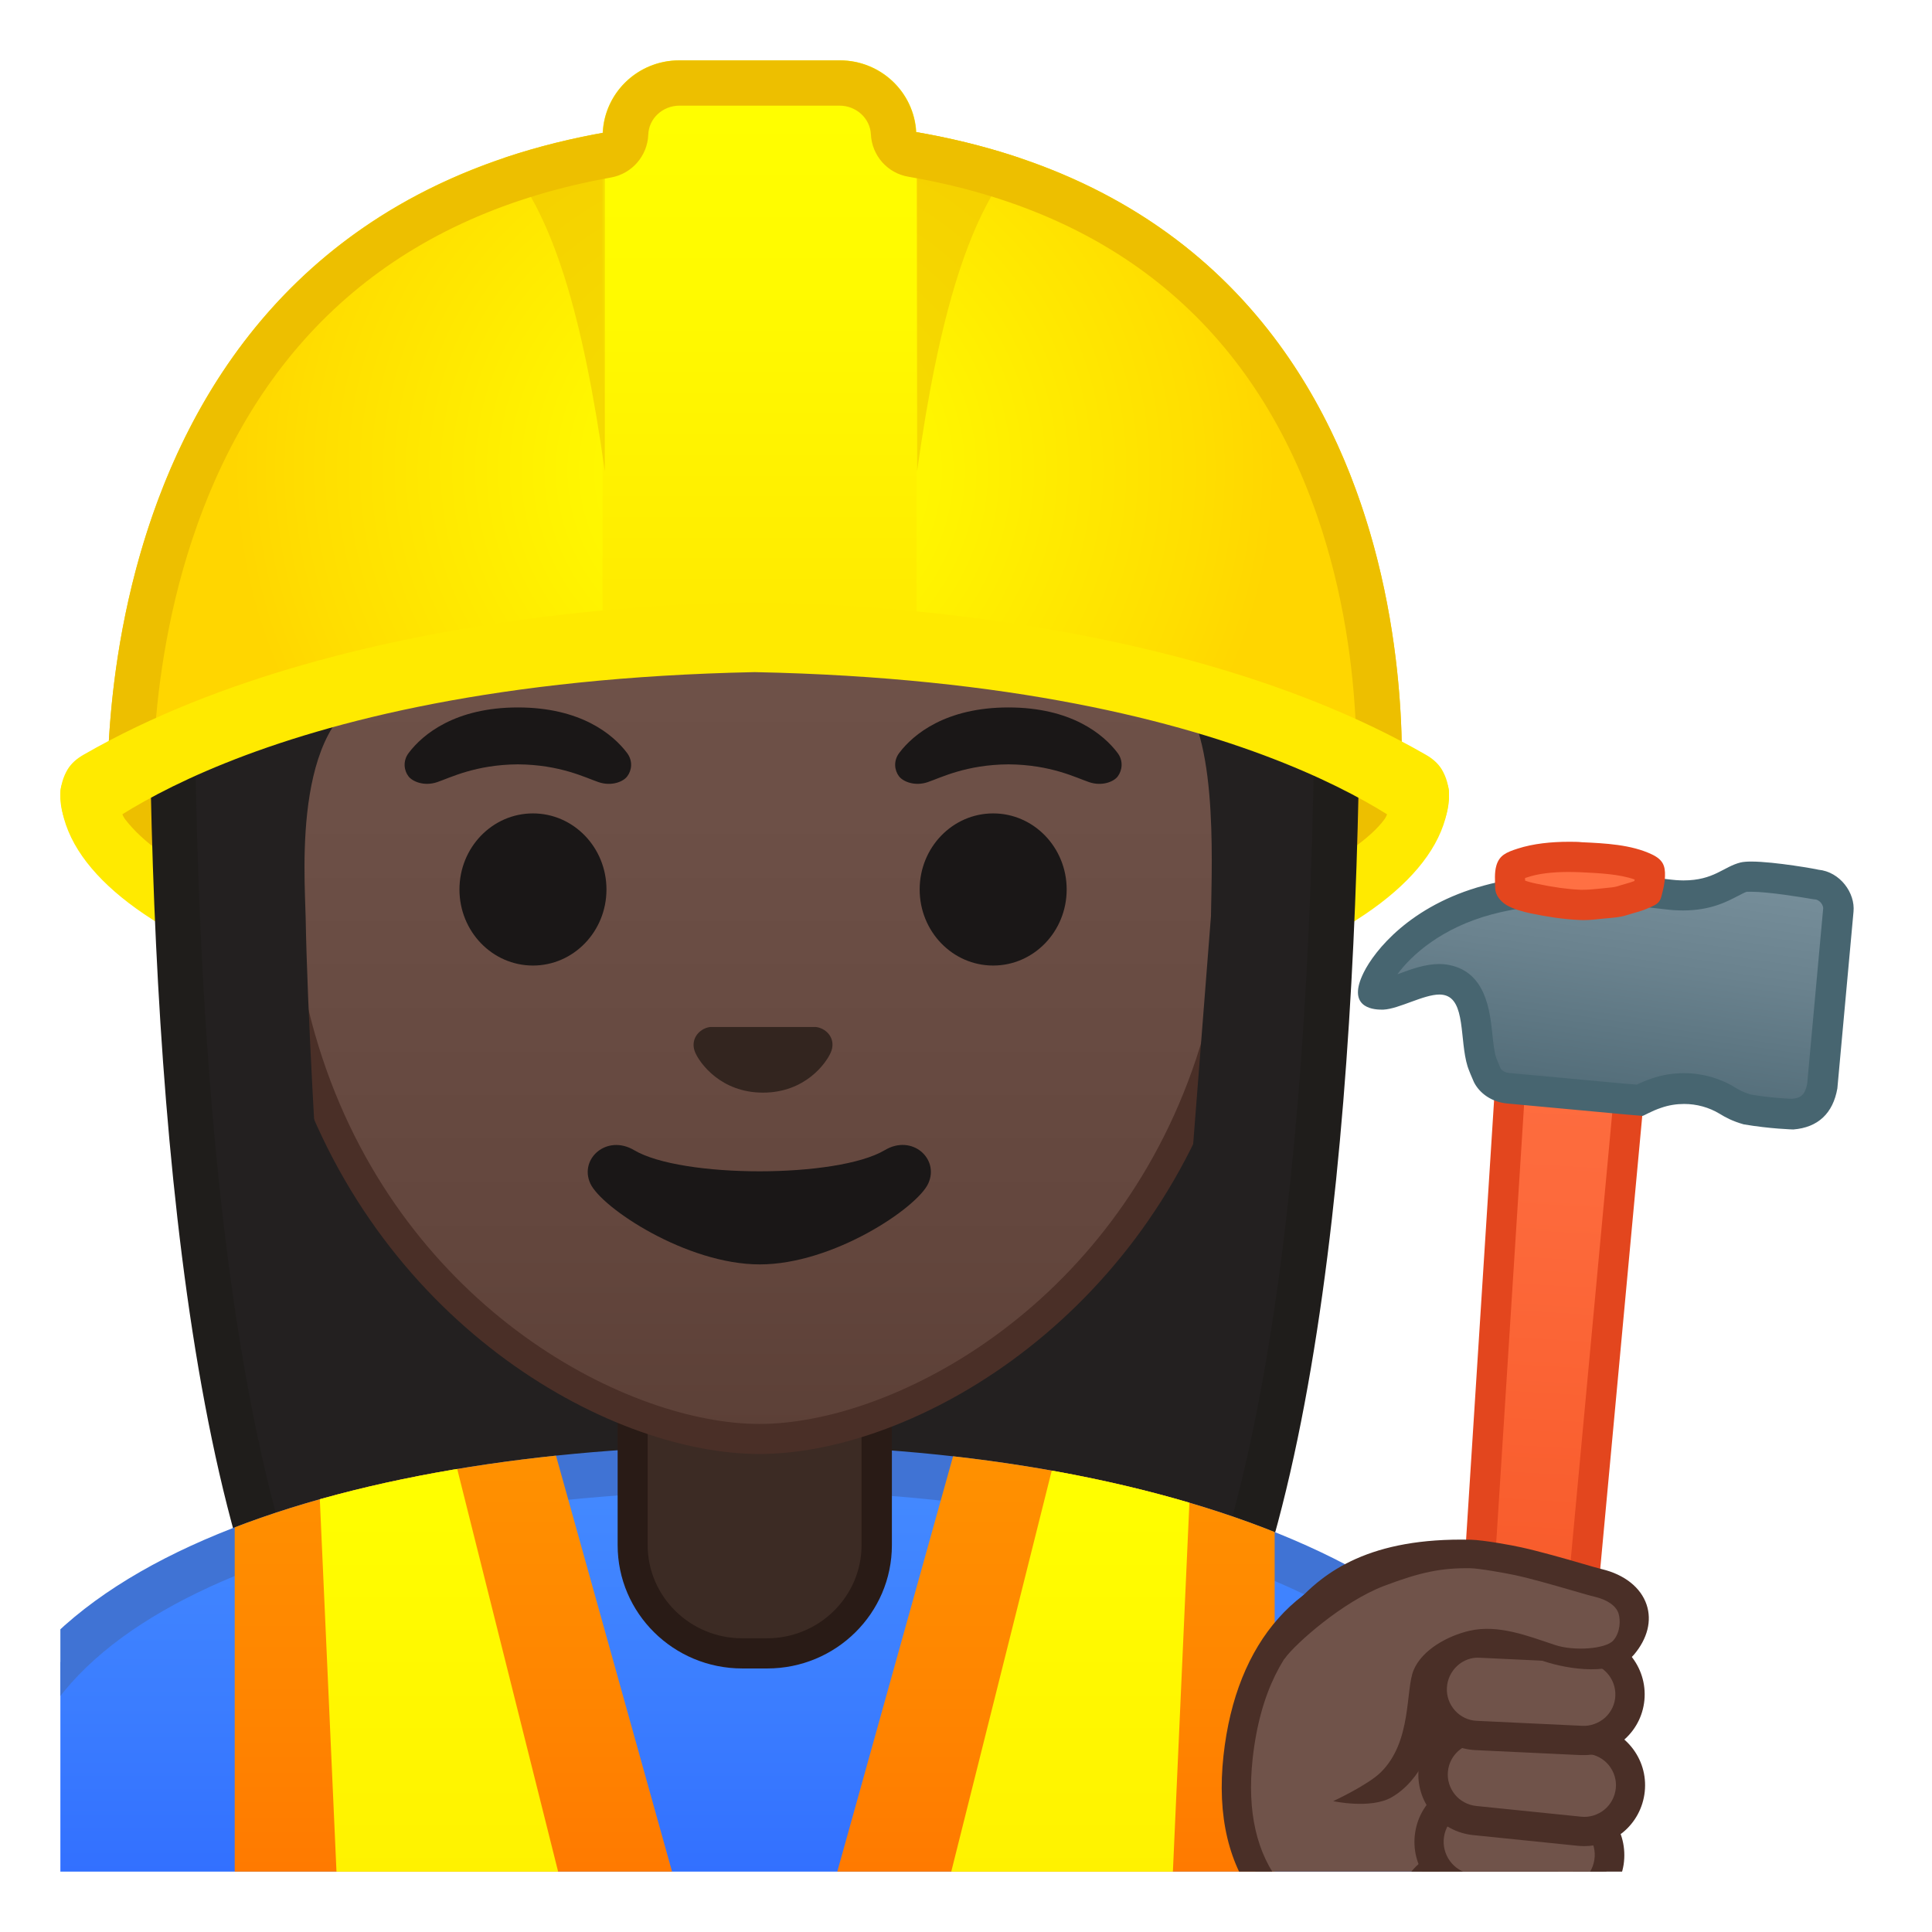
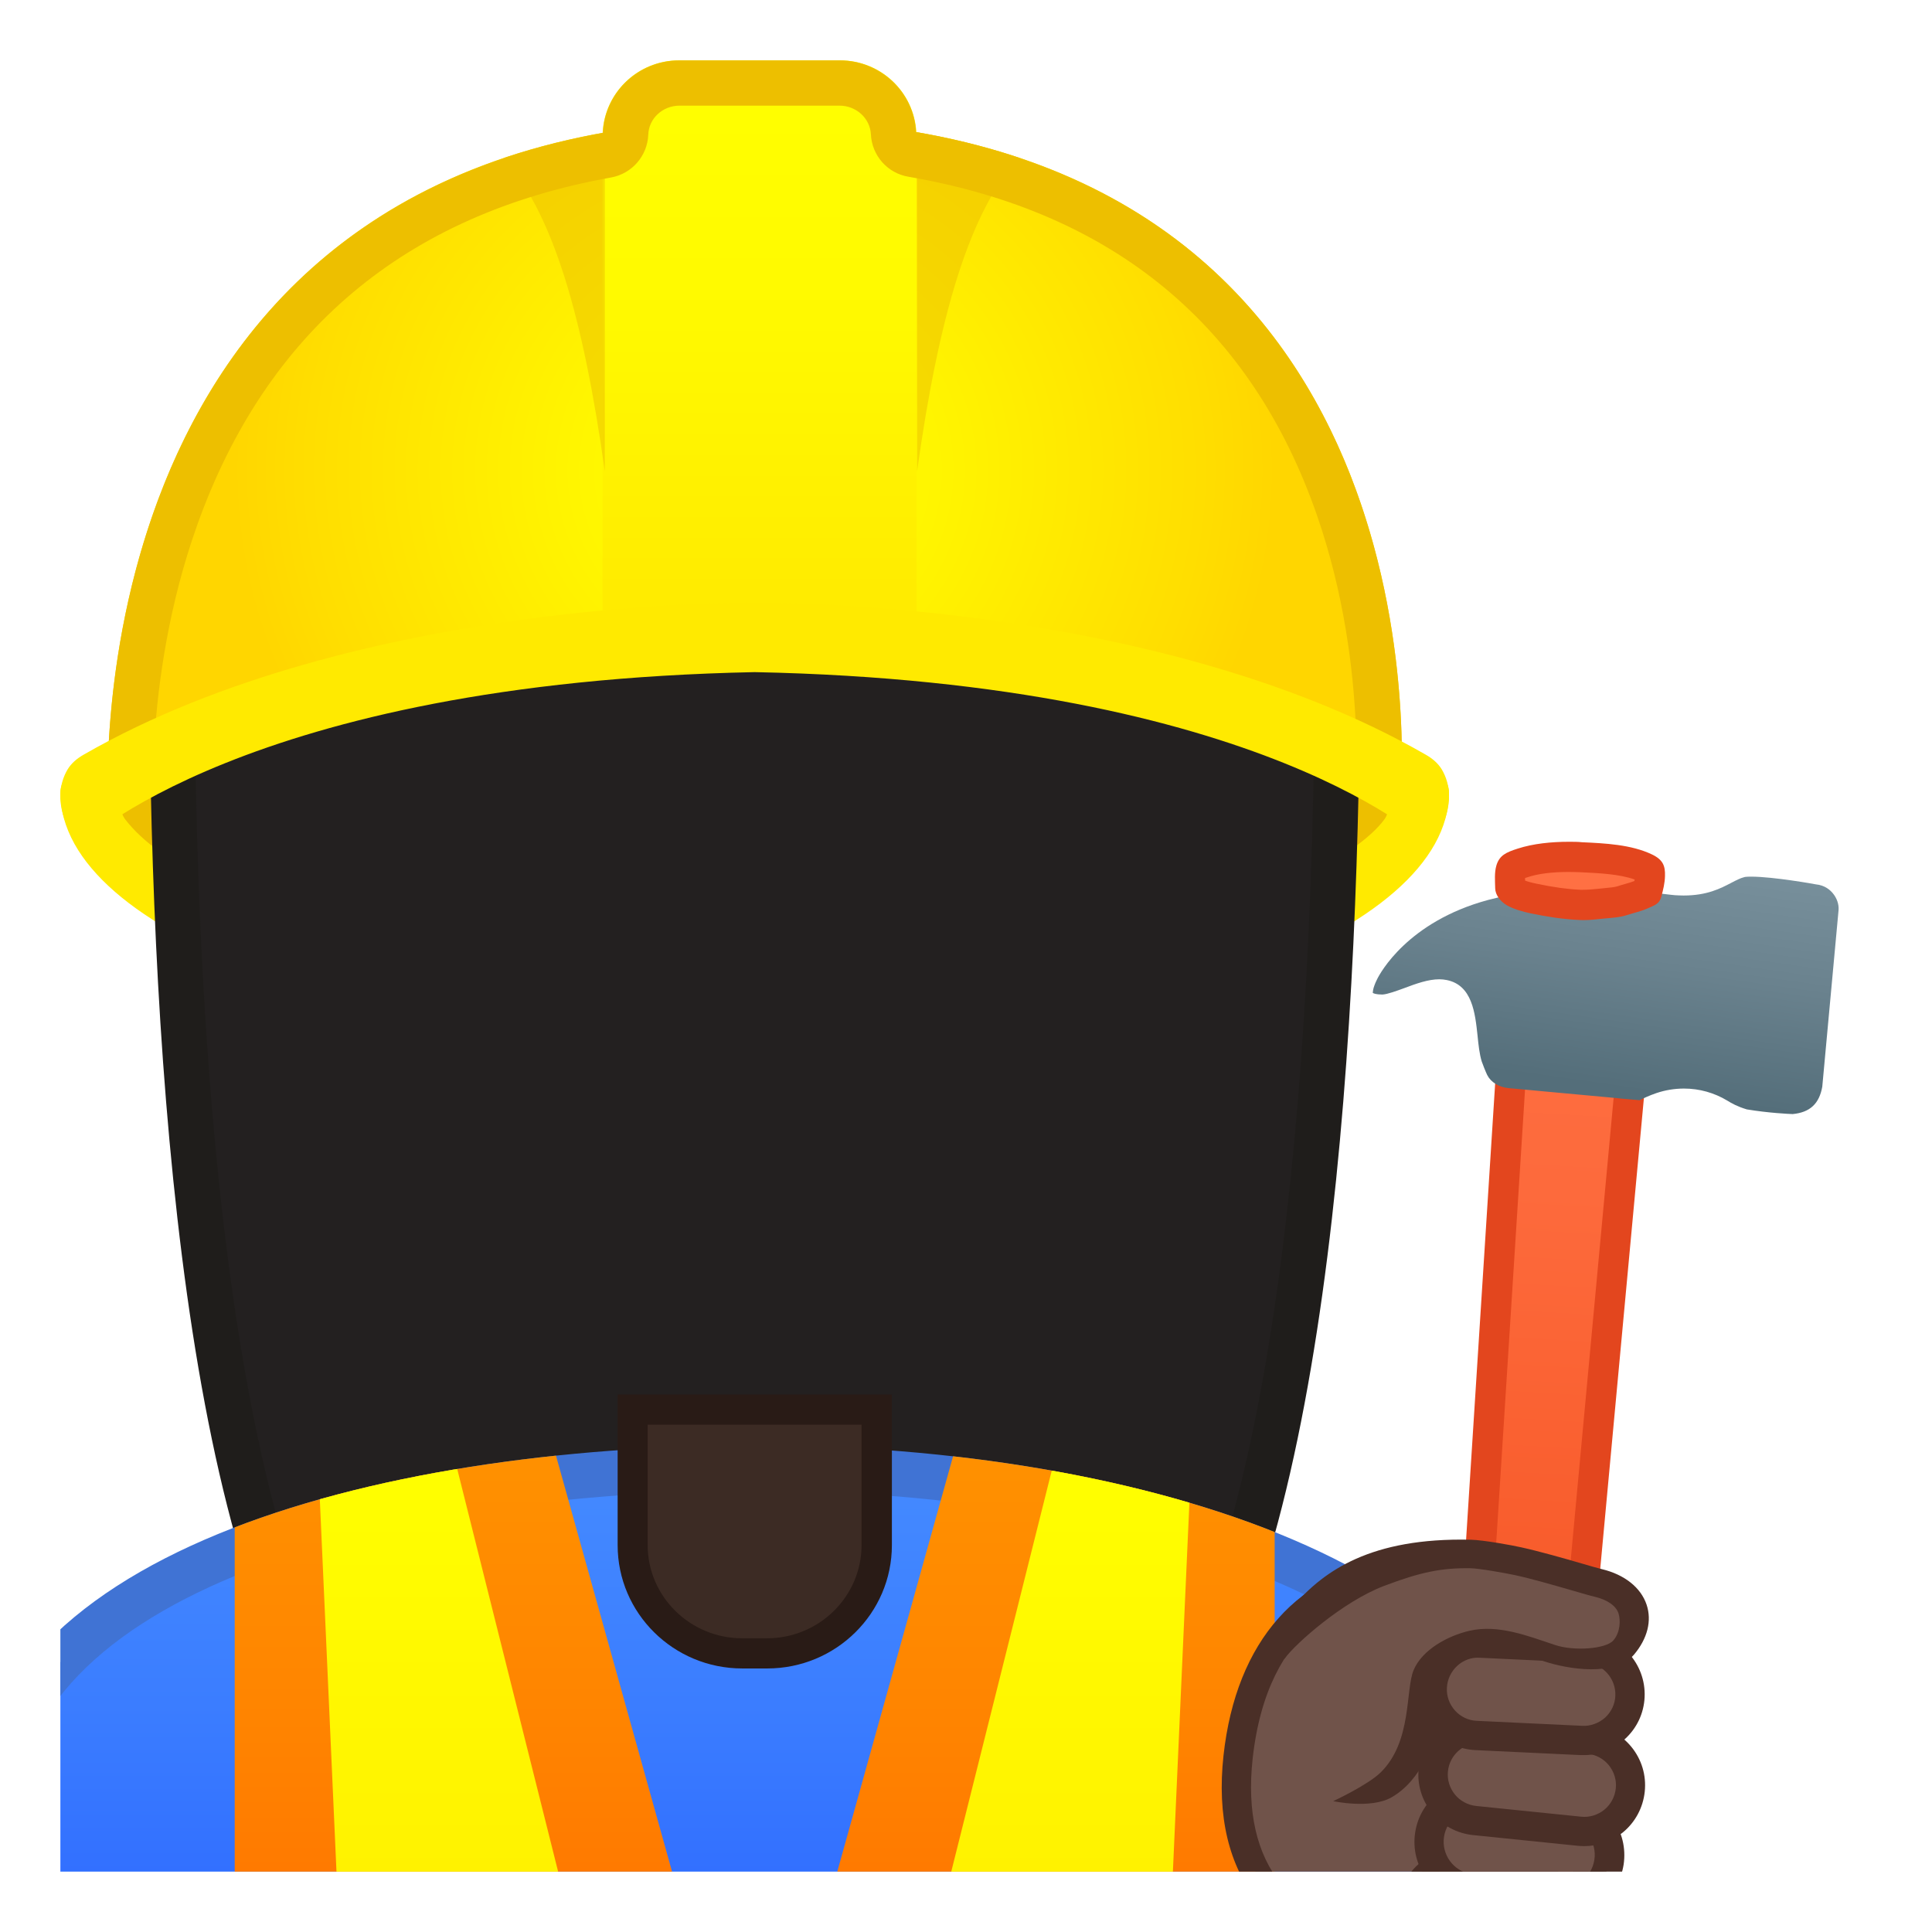
<svg xmlns="http://www.w3.org/2000/svg" xmlns:xlink="http://www.w3.org/1999/xlink" enable-background="new 0 0 128 128" viewBox="0 0 128 128">
  <defs>
    <rect id="o" x="4" y="4" width="120" height="120" />
  </defs>
  <clipPath id="a">
    <use xlink:href="#o" />
  </clipPath>
  <path d="m4 52.5c0 9.34 20.59 16.92 46 16.92s46-7.57 46-16.92-92-9.35-92 0z" clip-path="url(#a)" fill="#FFEA00" />
  <path d="m91.38 52.49c-8.12-5.32-19.54-9.71-41.38-9.72-21.85 0.01-33.27 4.4-41.38 9.72-0.62 0.41-0.78 1.21-0.32 1.8 4.45 5.83 23.46 11.57 41.7 11.59 18.24-0.02 38-6.62 41.71-11.58 0.44-0.6 0.3-1.4-0.33-1.81z" clip-path="url(#a)" fill="#EDBF00" />
  <g clip-path="url(#a)">
    <defs>
      <rect id="m" x="9.33" y="33.23" width="81.83" height="100.5" />
    </defs>
    <clipPath id="l">
      <use xlink:href="#m" />
    </clipPath>
    <g clip-path="url(#l)">
      <radialGradient id="k" cx="67.692" cy="-131.91" r="57.904" gradientTransform="matrix(.826 0 0 .826 -5.662 101.29)" gradientUnits="userSpaceOnUse">
        <stop stop-color="#444140" offset="0" />
        <stop stop-color="#232020" offset="1" />
      </radialGradient>
      <path d="m33.02 119.82s-6.8-0.35-10.21-5.09c-7.37-10.23-11.42-35.81-11.42-72.02 0-1.66 0.26-16.4 10.66-26.83 6.75-6.76 16.35-10.19 28.52-10.19 12.08 0 21.52 3.38 28.05 10.04 9.82 10.02 10.04 24.16 9.99 26.89 0 36.31-4.06 61.89-11.42 72.12-3.3 4.59-9.79 5.06-10.25 5.09l-16.94-0.04-16.98 0.03z" fill="url(#k)" />
      <path d="m50.57 7.19c11.66 0 20.74 3.23 26.98 9.59 9.6 9.8 9.59 24.2 9.56 25.81v0.12c0 35.9-3.96 61.17-11.14 71.15-2.84 3.94-8.55 4.43-9.08 4.46l-16.9-0.03-16.89 0.03c-0.54-0.04-6.24-0.53-9.08-4.46-7.18-9.98-11.14-35.24-11.14-71.17 0-0.63 0.08-15.58 10.22-25.75 6.47-6.47 15.71-9.75 27.47-9.75m0-3c-41.01 0-40.68 37.91-40.68 38.52 0 24.56 1.88 59.25 11.71 72.9 3.9 5.41 11.43 5.71 11.43 5.71l16.97-0.03 16.97 0.03s7.53-0.3 11.43-5.71c9.83-13.65 11.71-48.34 11.71-72.9-0.01-0.61 1.47-38.52-39.54-38.52z" fill="#1F1D1B" />
    </g>
  </g>
  <g clip-path="url(#a)">
    <linearGradient id="j" x1="50" x2="50" y1="97.258" y2="136.07" gradientUnits="userSpaceOnUse">
      <stop stop-color="#448AFF" offset=".003" />
      <stop stop-color="#3B7DFF" offset=".404" />
      <stop stop-color="#2962FF" offset="1" />
    </linearGradient>
    <path d="M-0.5,136.07v-15.26c0-16.24,25.36-23.53,50.5-23.56h0.13c25.03,0,50.36,8.09,50.36,23.56 v15.26H-0.5z" fill="url(#j)" />
    <path d="m50.13 98.76c12.9 0 25.42 2.19 34.36 6 6.62 2.83 14.51 7.91 14.51 16.05v13.76h-98v-13.76c0-15.2 24.61-22.03 49-22.06l0.13 0.01m0-3h-0.13c-25.49 0.03-52 7.28-52 25.06v16.76h104v-16.76c0-16.76-26.26-25.06-51.87-25.06z" fill="#4073D4" />
  </g>
  <g clip-path="url(#a)">
    <path d="m49.17 109.54c-4 0-7.26-3.22-7.26-7.17v-8.98h16.16v8.98c0 3.96-3.26 7.17-7.26 7.17h-1.64z" fill="#3C2B24" />
    <path d="m57.08 94.39v7.98c0 3.4-2.81 6.17-6.26 6.17h-1.65c-3.45 0-6.26-2.77-6.26-6.17v-7.98h14.17m2-2h-18.16v9.98c0 4.51 3.7 8.17 8.26 8.17h1.65c4.56 0 8.26-3.66 8.26-8.17v-9.98h-0.01z" fill="#291B16" />
  </g>
  <g clip-path="url(#a)">
    <defs>
      <path id="d" d="m-2 120.82v16.76h104v-16.76c0-16.79-26.35-25.09-52-25.06-25.49 0.03-52 7.28-52 25.06z" />
    </defs>
    <clipPath id="f">
      <use xlink:href="#d" />
    </clipPath>
    <g clip-path="url(#f)">
      <linearGradient id="i" x1="31.928" x2="31.928" y1="95.917" y2="136.87" gradientUnits="userSpaceOnUse">
        <stop stop-color="#FF9100" offset=".003" />
        <stop stop-color="#FF8400" offset=".44" />
        <stop stop-color="#FF6D00" offset="1" />
      </linearGradient>
      <path d="m15.55 100.54v37.03h32.76l-12.13-43.48c-7.72 1.24-14.88 3.34-20.63 6.45z" fill="url(#i)" />
      <linearGradient id="h" x1="30.757" x2="30.757" y1="95.996" y2="137.57" gradientUnits="userSpaceOnUse">
        <stop stop-color="#ff0" offset=".003" />
        <stop stop-color="#FFF200" offset=".678" />
        <stop stop-color="#FFEA00" offset="1" />
      </linearGradient>
      <path d="m21.13 98.01 1.77 39.57h17.48l-10.58-42.22c-3.05 0.72-5.96 1.6-8.67 2.65z" fill="url(#h)" />
      <linearGradient id="g" x1="-1111.3" x2="-1111.3" y1="95.917" y2="136.87" gradientTransform="matrix(-1 0 0 1 -1043.3 0)" gradientUnits="userSpaceOnUse">
        <stop stop-color="#FF9100" offset=".003" />
        <stop stop-color="#FF8400" offset=".44" />
        <stop stop-color="#FF6D00" offset="1" />
      </linearGradient>
      <path d="m84.45 100.54v37.03h-32.76l12.12-43.48c7.73 1.24 14.89 3.34 20.64 6.45z" fill="url(#g)" />
      <linearGradient id="y" x1="-1112.5" x2="-1112.5" y1="95.996" y2="137.57" gradientTransform="matrix(-1 0 0 1 -1043.3 0)" gradientUnits="userSpaceOnUse">
        <stop stop-color="#ff0" offset=".003" />
        <stop stop-color="#FFF200" offset=".678" />
        <stop stop-color="#FFEA00" offset="1" />
      </linearGradient>
      <path d="m78.87 98.01-1.77 39.57h-17.48l10.58-42.22c3.05 0.72 5.96 1.6 8.67 2.65z" fill="url(#y)" />
    </g>
  </g>
  <g clip-path="url(#a)">
    <defs>
-       <rect id="x" x="10.45" y="14.83" width="85.41" height="106.64" />
-     </defs>
+       </defs>
    <clipPath id="w">
      <use xlink:href="#x" />
    </clipPath>
    <g clip-path="url(#w)">
      <linearGradient id="v" x1="50.306" x2="50.306" y1="94.77" y2="17.947" gradientUnits="userSpaceOnUse">
        <stop stop-color="#5C4037" offset="0" />
        <stop stop-color="#63463D" offset=".158" />
        <stop stop-color="#6D5047" offset=".533" />
        <stop stop-color="#70534A" offset="1" />
      </linearGradient>
      <path d="m50.31 95.33c-2.3 0-4.91-0.5-7.56-1.43-11.33-4.01-24.57-16.34-24.57-37.88 0-28.72 17.31-38.91 32.13-38.91s32.13 10.19 32.13 38.91c0 21.58-13.26 33.9-24.61 37.9-2.64 0.92-5.24 1.41-7.52 1.41z" fill="url(#v)" />
      <path d="m50.31 18.1c8.41 0 16.06 3.25 21.55 9.15 6.27 6.73 9.58 16.68 9.58 28.77 0 21.06-12.9 33.07-23.94 36.96-2.53 0.89-5.01 1.36-7.19 1.36-2.19 0-4.69-0.48-7.23-1.38-11.03-3.9-23.9-15.92-23.9-36.94 0-12.09 3.31-22.03 9.58-28.77 5.48-5.9 13.14-9.15 21.55-9.15m0-2c-17.2 0-33.13 12.79-33.13 39.91 0 21.79 13.49 34.67 25.23 38.83 2.8 0.99 5.5 1.49 7.9 1.49 2.38 0 5.07-0.49 7.85-1.47 11.76-4.14 25.28-17.03 25.28-38.84 0-27.13-15.93-39.92-33.13-39.92z" fill="#4A2F27" />
      <defs>
        <path id="u" d="m16.41 88.91-1.5-51.44c0-16.95 15.78-29.85 32.73-29.85h4.93c16.95 0 32.54 12.9 32.54 29.85l-1.5 51.18-67.2 0.26z" />
      </defs>
      <clipPath id="t">
        <use xlink:href="#u" />
      </clipPath>
      <g clip-path="url(#t)">
        <radialGradient id="s" cx="83.917" cy="-123.06" r="48.206" gradientTransform="matrix(.796 0 0 .796 -16.801 97.6)" gradientUnits="userSpaceOnUse">
          <stop stop-color="#444140" offset="0" />
          <stop stop-color="#232020" offset="1" />
        </radialGradient>
        <path d="m87.89 42.71s1.02-35.57-37.81-35.57-37.97 35.57-37.97 35.57 0.33 45.48 3.2 51.39 7.2 5.71 7.2 5.71-2.03-26.54-2.26-39.04c-0.06-2.92-0.94-13.73 5.16-15.09 22.35-5.02 35-16.88 35-16.88 3.29 7.19 13.58 14.19 17.27 16.86 3.03 2.19 2.61 11.2 2.55 15.03l-3.05 39.06s4.68 0.37 7.65-5.64c2.97-6.03 3.06-51.4 3.06-51.4z" fill="url(#s)" />
      </g>
      <path d="m54.37 68.12c-0.1-0.04-0.21-0.07-0.32-0.08h-6.99c-0.11 0.01-0.21 0.04-0.32 0.08-0.63 0.26-0.98 0.91-0.68 1.61s1.69 2.66 4.49 2.66 4.19-1.96 4.49-2.66c0.31-0.7-0.04-1.36-0.67-1.61z" fill="#33251F" />
      <g fill="#1A1717">
-         <ellipse cx="35.31" cy="58.93" rx="4.87" ry="5.04" />
        <ellipse cx="65.8" cy="58.93" rx="4.87" ry="5.04" />
        <path d="m41.54 49.88c-0.93-1.23-3.07-3.01-7.23-3.01s-6.31 1.79-7.23 3.01c-0.41 0.54-0.31 1.17-0.02 1.55 0.26 0.35 1.04 0.68 1.9 0.39s2.54-1.16 5.35-1.18c2.81 0.02 4.49 0.89 5.35 1.18s1.64-0.03 1.9-0.39c0.29-0.38 0.39-1.01-0.02-1.55z" />
-         <path d="m74.04 49.88c-0.93-1.23-3.07-3.01-7.23-3.01s-6.31 1.79-7.23 3.01c-0.41 0.54-0.31 1.17-0.02 1.55 0.26 0.35 1.04 0.68 1.9 0.39s2.54-1.16 5.35-1.18c2.81 0.02 4.49 0.89 5.35 1.18s1.64-0.03 1.9-0.39c0.28-0.38 0.39-1.01-0.02-1.55z" />
      </g>
      <path d="m58.62 76.2c-3.15 1.87-13.46 1.87-16.61 0-1.81-1.07-3.65 0.57-2.9 2.21 0.74 1.61 6.37 5.36 11.23 5.36s10.42-3.75 11.16-5.36c0.75-1.64-1.07-3.29-2.88-2.21z" fill="#1A1717" />
    </g>
  </g>
  <g clip-path="url(#a)">
    <radialGradient id="c" cx="50" cy="31.676" r="34.638" gradientTransform="matrix(1 0 0 .981 0 .078)" gradientUnits="userSpaceOnUse">
      <stop stop-color="#ff0" offset="0" />
      <stop stop-color="#FFF600" offset=".325" />
      <stop stop-color="#FFDE00" offset=".854" />
      <stop stop-color="#FFD600" offset=".998" />
    </radialGradient>
    <path d="m50.41 7.92c-46.75 0-43.23 46.43-43.23 46.43s12.21-10.8 43.5-10.8 42.09 9.8 42.09 9.8 4.4-45.43-42.36-45.43z" fill="url(#c)" />
    <linearGradient id="r" x1="50.321" x2="50.321" y1="4.735" y2="41.773" gradientUnits="userSpaceOnUse">
      <stop stop-color="#ff0" offset="0" />
      <stop stop-color="#FFF900" offset=".446" />
      <stop stop-color="#FFEA00" offset="1" />
    </linearGradient>
    <path d="m60.72 42.15h-20.8v-33.1c0-2.79 2.26-5.05 5.05-5.05h10.7c2.79 0 5.05 2.26 5.05 5.05v33.1z" fill="url(#r)" />
    <defs>
      <path id="e" d="m50.41 7.92c-46.75 0-43.23 46.43-43.23 46.43s12.21-10.8 43.5-10.8 42.09 9.8 42.09 9.8 4.4-45.43-42.36-45.43z" />
    </defs>
    <clipPath id="b">
      <use xlink:href="#e" />
    </clipPath>
    <path d="m33.12 10.23 6.95-2.3v23.29c-1.41-10.07-3.43-17.35-6.95-20.99z" clip-path="url(#b)" fill="#EDBF00" opacity=".5" />
    <path d="m67.71 10.23-6.95-2.3v23.29c1.41-10.07 3.43-17.35 6.95-20.99z" clip-path="url(#b)" fill="#EDBF00" opacity=".5" />
    <path d="m55.62 7c1.11 0 2.03 0.84 2.08 1.91 0.07 1.4 1.1 2.57 2.49 2.8 13.61 2.34 22.72 9.9 27.07 22.45 1.8 5.19 2.4 10.24 2.56 13.81-6.1-3.12-18.28-7.41-39.14-7.41-21.22 0-34.04 4.85-40.44 8.27 0.24-3.65 0.94-8.76 2.82-14.03 4.58-12.85 13.81-20.6 27.42-23.04 1.39-0.25 2.41-1.43 2.47-2.83 0.03-1.08 0.95-1.93 2.07-1.93h10.6m0-3h-10.6c-2.75 0-4.97 2.14-5.08 4.81-35.73 6.39-32.76 45.54-32.76 45.54s12.21-10.8 43.5-10.8 42.09 9.8 42.09 9.8 3.72-38.44-32.08-44.6c-0.13-2.64-2.34-4.75-5.07-4.75z" fill="#EDBF00" />
    <path d="M95.53,50.99c-0.25-0.42-0.63-0.74-1.07-0.99C76.36,39.59,50,39.93,50,39.93S23.64,39.59,5.54,50 c-0.44,0.25-0.82,0.57-1.07,0.99c-0.53,0.9-0.97,2.61,0.75,5.08c0,0,10.95-10.85,44.78-11.54c33.82,0.68,44.78,11.54,44.78,11.54 C96.5,53.6,96.06,51.89,95.53,50.99z" fill="#FFEA00" />
  </g>
  <g clip-path="url(#a)">
    <linearGradient id="q" x1="105.4" x2="96.326" y1="109.57" y2="171.54" gradientTransform="matrix(.996 -.088 .088 .996 -10.047 -41.354)" gradientUnits="userSpaceOnUse">
      <stop stop-color="#FF7043" offset="0" />
      <stop stop-color="#FD6A3C" offset=".327" />
      <stop stop-color="#F75928" offset=".811" />
      <stop stop-color="#F4511E" offset="1" />
    </linearGradient>
    <path d="m99.69 132.24c-0.13 0-0.25 0-0.38-0.01-1.15-0.08-2.22-0.51-2.73-1.1-0.19-0.21-0.27-0.42-0.26-0.6l3.8-59.59 7.91 0.52-5.52 59.45c-0.05 0.64-1.21 1.33-2.82 1.33z" fill="url(#q)" />
    <path d="m101.05 72 5.89 0.39-5.42 58.35c-0.17 0.17-0.78 0.51-1.83 0.51-0.1 0-0.21 0-0.31-0.01-1.19-0.08-1.88-0.55-2.05-0.76l3.72-58.48m-1.87-2.13-3.86 60.58c-0.1 1.38 1.67 2.62 3.92 2.77 0.15 0.01 0.3 0.01 0.45 0.01 2.05 0 3.72-0.96 3.82-2.24l5.61-60.47-9.94-0.65z" fill="#E3461E" />
    <linearGradient id="p" x1="108.62" x2="103.94" y1="107.56" y2="127.59" gradientTransform="matrix(.996 -.088 .088 .996 -10.047 -41.354)" gradientUnits="userSpaceOnUse">
      <stop stop-color="#78909C" offset="0" />
      <stop stop-color="#6A828E" offset=".359" />
      <stop stop-color="#546E7A" offset=".768" />
      <stop stop-color="#546E7A" offset="1" />
    </linearGradient>
    <path d="m118.77 73.81c-0.27-0.01-1.59-0.07-3.04-0.31-0.63-0.19-1-0.4-1.29-0.58-0.86-0.52-1.85-0.8-2.87-0.8-0.62 0-1.24 0.1-1.83 0.3-0.47 0.16-0.87 0.35-1.11 0.47l-0.81-0.07c-0.27-0.02-0.5-0.04-0.62-0.06l-7.26-0.67c-0.63-0.06-1.17-0.39-1.41-0.87-0.08-0.16-0.32-0.76-0.36-0.89-0.15-0.48-0.22-1.12-0.28-1.73-0.16-1.48-0.35-3.33-2.04-3.67-0.15-0.03-0.32-0.05-0.49-0.05-0.74 0-1.54 0.29-2.31 0.58-0.52 0.19-1.12 0.41-1.45 0.43h-0.02c-0.4 0-0.58-0.07-0.63-0.11 0.01 0-0.04-0.25 0.29-0.91 0.19-0.39 2.02-3.8 7.33-5.24 1.85-0.5 4-0.75 6.4-0.75 2.29 0 4.24 0.23 5.29 0.35 0.33 0.04 0.58 0.07 0.72 0.08 0.2 0.01 0.38 0.02 0.56 0.02 1.56 0 2.45-0.47 3.16-0.84 0.33-0.17 0.59-0.31 0.87-0.38 0.02-0.01 0.14-0.03 0.46-0.03 1.45 0 4.24 0.5 4.27 0.51 0.62 0.06 0.96 0.39 1.12 0.58 0.28 0.33 0.42 0.75 0.39 1.12l-1.08 11.71c-0.2 1.12-0.81 1.7-1.96 1.81z" fill="url(#p)" />
-     <path d="m116.02 59.08c1.13 0 3.33 0.36 4.08 0.49 0.06 0.01 0.12 0.02 0.17 0.02 0.17 0.02 0.3 0.14 0.36 0.21 0.14 0.16 0.17 0.33 0.16 0.39l-1.06 11.62c-0.15 0.75-0.44 0.93-0.99 0.99-0.35-0.01-1.5-0.07-2.78-0.29-0.48-0.15-0.76-0.31-1-0.46-1.01-0.62-2.19-0.95-3.4-0.95-0.73 0-1.46 0.12-2.15 0.36-0.39 0.13-0.72 0.28-0.97 0.4l-0.57-0.05c-0.2-0.01-0.38-0.03-0.5-0.04-0.03-0.01-0.07-0.01-0.11-0.01l-7.25-0.67c-0.32-0.03-0.54-0.19-0.6-0.32s-0.26-0.62-0.3-0.74c-0.12-0.39-0.18-0.98-0.24-1.54-0.16-1.52-0.43-4.06-2.83-4.55-0.22-0.05-0.45-0.07-0.69-0.07-0.91 0-1.8 0.32-2.66 0.64-0.03 0.01-0.07 0.03-0.11 0.04 0.95-1.3 2.96-3.08 6.22-3.96 1.77-0.48 3.83-0.72 6.14-0.72 2.24 0 4.14 0.23 5.17 0.35 0.36 0.04 0.62 0.07 0.77 0.08 0.22 0.01 0.43 0.02 0.63 0.02 1.81 0 2.9-0.58 3.63-0.96 0.27-0.14 0.48-0.25 0.6-0.28 0.01 0.01 0.09 0 0.28 0m0-2c-0.29 0-0.53 0.02-0.7 0.06-1.14 0.28-1.76 1.19-3.79 1.19-0.16 0-0.32-0.01-0.49-0.02-0.59-0.04-3.03-0.43-6.07-0.43-2.07 0-4.43 0.18-6.66 0.79-4.89 1.32-7.26 4.34-7.96 5.76-1.12 2.25 0.51 2.46 1.16 2.46h0.15c1.03-0.05 2.65-1 3.71-1 0.1 0 0.2 0.01 0.29 0.03 1.46 0.3 1.03 2.99 1.57 4.73 0.05 0.17 0.32 0.83 0.42 1.04 0.38 0.76 1.2 1.33 2.21 1.42l7.24 0.67c0.13 0.01 0.37 0.04 0.65 0.06l1.07 0.09c0.08 0 0.58-0.32 1.25-0.54 0.49-0.17 1-0.25 1.51-0.25 0.82 0 1.64 0.22 2.35 0.65 0.39 0.24 0.85 0.49 1.59 0.7 1.74 0.3 3.29 0.34 3.29 0.34 1.64-0.13 2.63-1.07 2.92-2.72l1.07-11.71c0.12-1.23-0.88-2.64-2.33-2.78-0.01-0.02-2.89-0.54-4.45-0.54z" fill="#476570" />
    <linearGradient id="n" x1="101.77" x2="90.987" y1="99.597" y2="150.34" gradientTransform="matrix(.997 -.079 .079 .997 -4.733 -32.658)" gradientUnits="userSpaceOnUse">
      <stop stop-color="#FF7043" offset="0" />
      <stop stop-color="#FD6A3C" offset=".327" />
      <stop stop-color="#F75928" offset=".811" />
      <stop stop-color="#F4511E" offset="1" />
    </linearGradient>
    <path d="m104.68 59.94c-0.91-0.04-1.86-0.17-3.06-0.42-0.59-0.12-1.02-0.26-1.28-0.42-0.19-0.11-0.27-0.25-0.27-0.28l-0.01-0.23c-0.01-0.34-0.03-0.73 0.04-0.97 0.05-0.16 0.06-0.22 0.76-0.45 0.83-0.27 1.86-0.4 3.08-0.4 0.29 0 0.57 0.01 0.85 0.02 1.45 0.07 3.06 0.15 4.25 0.71 0.29 0.14 0.29 0.14 0.29 0.49-0.01 0.35-0.09 0.69-0.2 1.1-0.06 0.03-0.16 0.07-0.24 0.11l-0.16 0.07c-0.23 0.1-0.48 0.17-0.73 0.24-0.18 0.05-0.35 0.1-0.52 0.16-0.3 0.1-0.67 0.13-1.06 0.16l-0.37 0.04c-0.38 0.04-0.75 0.08-1.14 0.08-0.08-0.01-0.15-0.01-0.23-0.01z" fill="url(#n)" />
    <path d="m103.94 57.77c0.27 0 0.54 0.01 0.83 0.02 1.2 0.06 2.53 0.12 3.53 0.48-0.01 0.03-0.01 0.07-0.02 0.1-0.14 0.06-0.35 0.12-0.56 0.18-0.19 0.05-0.38 0.11-0.56 0.17-0.19 0.06-0.52 0.09-0.84 0.12l-0.29 0.03-0.1 0.01c-0.39 0.04-0.72 0.07-1.04 0.07h-0.18c-0.86-0.04-1.75-0.16-2.9-0.4-0.38-0.08-0.62-0.15-0.77-0.21v-0.17c0.04-0.01 0.08-0.03 0.13-0.04 0.73-0.25 1.66-0.36 2.77-0.36m-2.88 0.12m2.88-2.12c-1.16 0-2.35 0.12-3.38 0.45-0.78 0.25-1.22 0.45-1.42 1.12-0.14 0.47-0.09 1.03-0.08 1.51 0.01 0.44 0.33 0.86 0.76 1.12 0.45 0.26 1.06 0.43 1.58 0.54 1.07 0.22 2.11 0.39 3.22 0.44 0.09 0 0.18 0.01 0.27 0.01 0.45 0 0.89-0.05 1.34-0.1 0.51-0.05 1.06-0.07 1.55-0.23 0.43-0.14 0.93-0.25 1.34-0.43 0.52-0.23 0.82-0.31 0.95-0.8 0.12-0.46 0.23-0.89 0.24-1.37 0.02-0.66-0.13-1.07-0.86-1.42-1.38-0.66-3.12-0.74-4.64-0.81-0.26-0.03-0.56-0.03-0.87-0.03z" fill="#E3461E" />
  </g>
  <g clip-path="url(#a)">
    <path d="m100.82 129.79-8-0.25c-6.96-0.71-11.7-4.77-10.79-13.12 1.97-18.12 21.83-12.18 23.64-6.3 2.7 8.8-1.75 19.98-4.85 19.67z" fill="#70534A" />
    <path d="m100.94 130.76c-0.06 0-0.13 0-0.19-0.01l-7.97-0.25c-4.16-0.42-7.38-1.95-9.39-4.43-1.98-2.45-2.77-5.74-2.33-9.76 0.83-7.61 5.03-12.33 11.52-12.95 5.89-0.56 12.83 2.64 14 6.47 2.27 7.38-0.28 16.1-2.91 19.3-1.07 1.32-2.04 1.63-2.73 1.63zm-6.93-25.52c-0.41 0-0.83 0.02-1.24 0.06-3.23 0.31-8.79 2.17-9.78 11.23-0.38 3.49 0.26 6.3 1.91 8.33 1.67 2.07 4.45 3.35 8.01 3.72l7.93 0.25h0.07c0.2 0.01 0.68-0.2 1.27-0.92 2.41-2.94 4.55-11.02 2.56-17.5-0.76-2.48-5.76-5.17-10.73-5.17z" fill="#4A2F27" />
    <path d="m93.5 126c-0.27 1.7 0.89 3.29 2.59 3.57l4.33 0.69c1.7 0.27 3.29-0.89 3.57-2.59 0.27-1.7-0.89-3.29-2.59-3.57l-4.33-0.69c-1.7-0.27-3.3 0.89-3.57 2.59z" fill="#70534A" />
    <path d="m100.91 131.12c-0.21 0-0.41-0.02-0.62-0.05l-4.33-0.69c-2.15-0.34-3.62-2.37-3.28-4.52 0.17-1.04 0.73-1.96 1.58-2.58s1.9-0.87 2.94-0.7l4.33 0.69c1.04 0.17 1.96 0.73 2.58 1.58s0.87 1.9 0.7 2.94c-0.31 1.95-1.99 3.33-3.9 3.33zm-6.58-4.99c-0.2 1.24 0.65 2.41 1.89 2.61l4.33 0.69c1.24 0.2 2.41-0.65 2.61-1.89 0.1-0.6-0.05-1.2-0.41-1.7-0.36-0.49-0.88-0.82-1.49-0.91l-4.33-0.69c-1.23-0.21-2.41 0.64-2.6 1.89z" fill="#4A2F27" />
    <path d="m94.71 121.54c-0.26 1.71 0.91 3.31 2.62 3.58l5.68 0.87c1.71 0.26 3.31-0.91 3.58-2.62 0.26-1.71-0.91-3.31-2.62-3.58l-5.68-0.87c-1.71-0.26-3.32 0.91-3.58 2.62z" fill="#70534A" />
    <path d="m103.5 127c-0.21 0-0.42-0.02-0.63-0.05l-5.68-0.87c-2.24-0.34-3.78-2.44-3.43-4.68 0.34-2.24 2.45-3.77 4.68-3.43l5.69 0.88c1.08 0.17 2.04 0.74 2.69 1.63 0.65 0.88 0.91 1.97 0.75 3.05-0.17 1.08-0.75 2.04-1.63 2.68-0.73 0.51-1.57 0.79-2.44 0.79zm-7.83-5.31c-0.18 1.18 0.63 2.29 1.81 2.47l5.68 0.87c0.57 0.09 1.14-0.05 1.61-0.39s0.77-0.85 0.86-1.42-0.05-1.14-0.39-1.61-0.85-0.77-1.42-0.86l-5.69-0.88c-1.16-0.17-2.28 0.64-2.46 1.82z" fill="#4A2F27" />
    <path d="m94.97 117.26c-0.17 1.68 1.05 3.19 2.74 3.36l6.95 0.71c1.68 0.17 3.19-1.05 3.36-2.74 0.17-1.68-1.05-3.19-2.74-3.36l-6.95-0.71c-1.69-0.17-3.19 1.05-3.36 2.74z" fill="#70534A" />
    <path d="m104.97 122.31c-0.14 0-0.28-0.01-0.42-0.02l-6.95-0.71c-1.07-0.11-2.04-0.63-2.72-1.46-0.68-0.84-1-1.89-0.89-2.96 0.23-2.21 2.21-3.82 4.42-3.6l6.95 0.71c1.07 0.11 2.04 0.63 2.72 1.46s1 1.88 0.89 2.96c-0.11 1.07-0.63 2.04-1.46 2.72-0.72 0.58-1.61 0.9-2.54 0.9zm-6.96-6.84c-1.06 0-1.97 0.81-2.08 1.88-0.06 0.56 0.11 1.1 0.46 1.54 0.35 0.43 0.86 0.7 1.41 0.76l6.95 0.71c0.56 0.06 1.1-0.11 1.54-0.46 0.43-0.35 0.7-0.86 0.76-1.41 0.06-0.56-0.11-1.1-0.46-1.54-0.35-0.43-0.86-0.7-1.41-0.76l-6.95-0.71c-0.07-0.01-0.15-0.01-0.22-0.01zm-3.04 1.79z" fill="#4A2F27" />
    <path d="m94.89 111.78c-0.08 1.69 1.23 3.13 2.92 3.21l6.98 0.33c1.69 0.08 3.13-1.23 3.21-2.92s-1.23-3.13-2.92-3.21l-6.98-0.33c-1.69-0.08-3.13 1.23-3.21 2.92z" fill="#70534A" />
    <path d="m104.94 116.28h-0.2l-6.98-0.33c-1.08-0.05-2.07-0.52-2.79-1.31s-1.1-1.83-1.05-2.91c0.11-2.22 2.02-3.95 4.22-3.84l6.98 0.33c2.22 0.11 3.94 2 3.84 4.22-0.05 1.08-0.52 2.07-1.32 2.79-0.74 0.69-1.7 1.05-2.7 1.05zm-9.08-4.46c-0.03 0.56 0.17 1.1 0.54 1.51s0.89 0.66 1.45 0.68l6.98 0.33c0.54 0.03 1.09-0.17 1.51-0.54 0.41-0.38 0.66-0.89 0.68-1.45 0.05-1.15-0.84-2.14-2-2.19l-6.98-0.33c-1.13-0.08-2.12 0.84-2.18 1.99z" fill="#4A2F27" />
    <path d="m105.57 104.92c-0.77-0.19-3.45-1.06-5.22-1.45-0.67-0.15-2.45-0.48-3.13-0.49-2.18-0.04-9.12 2.5-10.74 4.1-0.79 0.78-5.75 12.15 4.03 10.37 4.09-0.52 3.01-5.45 4.36-6.82 1.03-1.05 2.7-2.6 7.64-0.91 1.38 0.47 3.76 0.45 4.63-0.6 1.51-1.83 0.67-3.64-1.57-4.2z" fill="#70534A" />
    <path d="m109.09 106.31c-0.38-1.13-1.46-1.99-2.96-2.35-0.26-0.06-0.74-0.2-1.32-0.37-1.17-0.34-2.78-0.8-4-1.07-0.62-0.14-2.52-0.49-3.38-0.51-6.63-0.15-9.7 2.08-11.66 4.3-1.29 1.45-0.98 4.03-0.63 3.54 0.69-0.95 3.8-3.73 6.56-4.78 2.42-0.92 3.83-1.2 5.72-1.17 0.58 0.01 2.26 0.31 2.97 0.46 1.15 0.25 2.72 0.71 3.87 1.04 0.62 0.18 1.13 0.33 1.4 0.39 0.83 0.2 1.41 0.6 1.57 1.1 0.14 0.43 0.13 1.25-0.34 1.79-0.49 0.57-2.61 0.73-3.88 0.3-1.8-0.6-3.74-1.37-5.64-0.94-1.44 0.33-3.14 1.25-3.71 2.6-0.56 1.32-0.09 4.75-2.2 6.8-0.87 0.84-3.13 1.89-3.13 1.89s2.47 0.54 3.86-0.25c1.96-1.12 2.9-3.62 3.29-5.64 0.17-0.9 0.14-2.5 0.42-2.76 0.87-0.86 1.88-2.12 6.41-0.61 1.58 0.52 4.68 1.03 5.95-0.45 0.89-1.06 1.19-2.24 0.83-3.31z" fill="#4A2F27" />
  </g>
</svg>